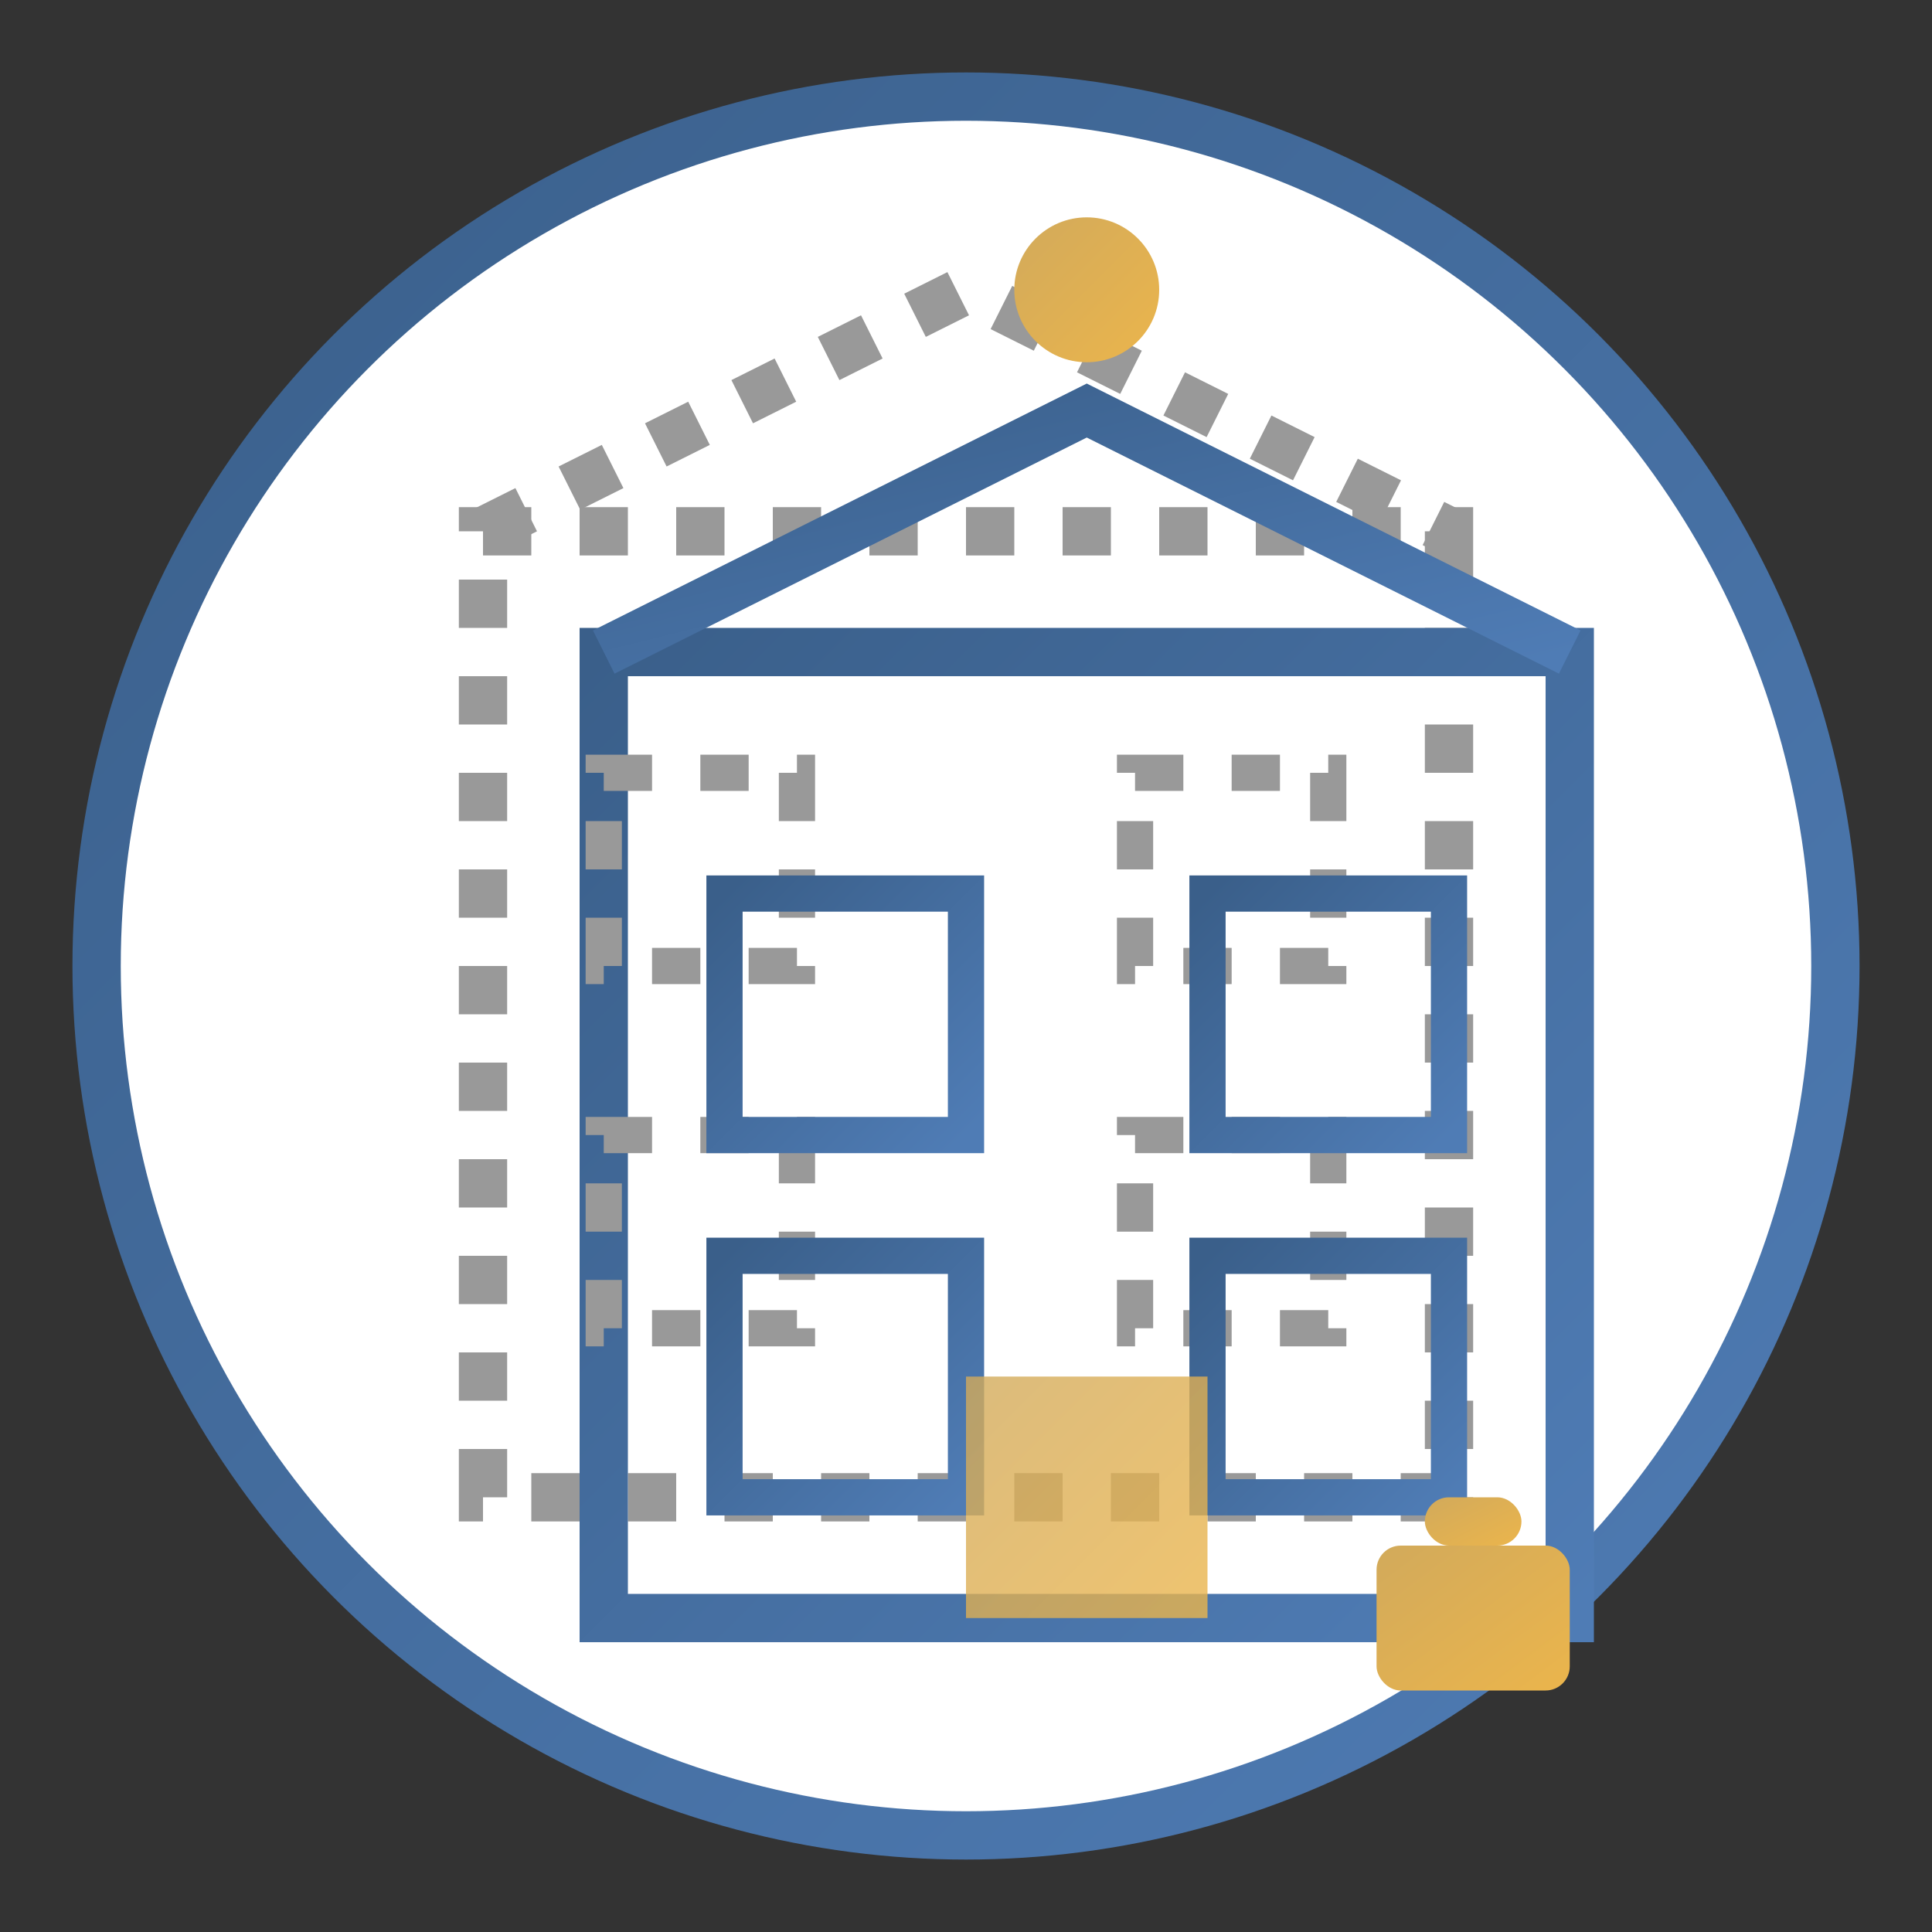
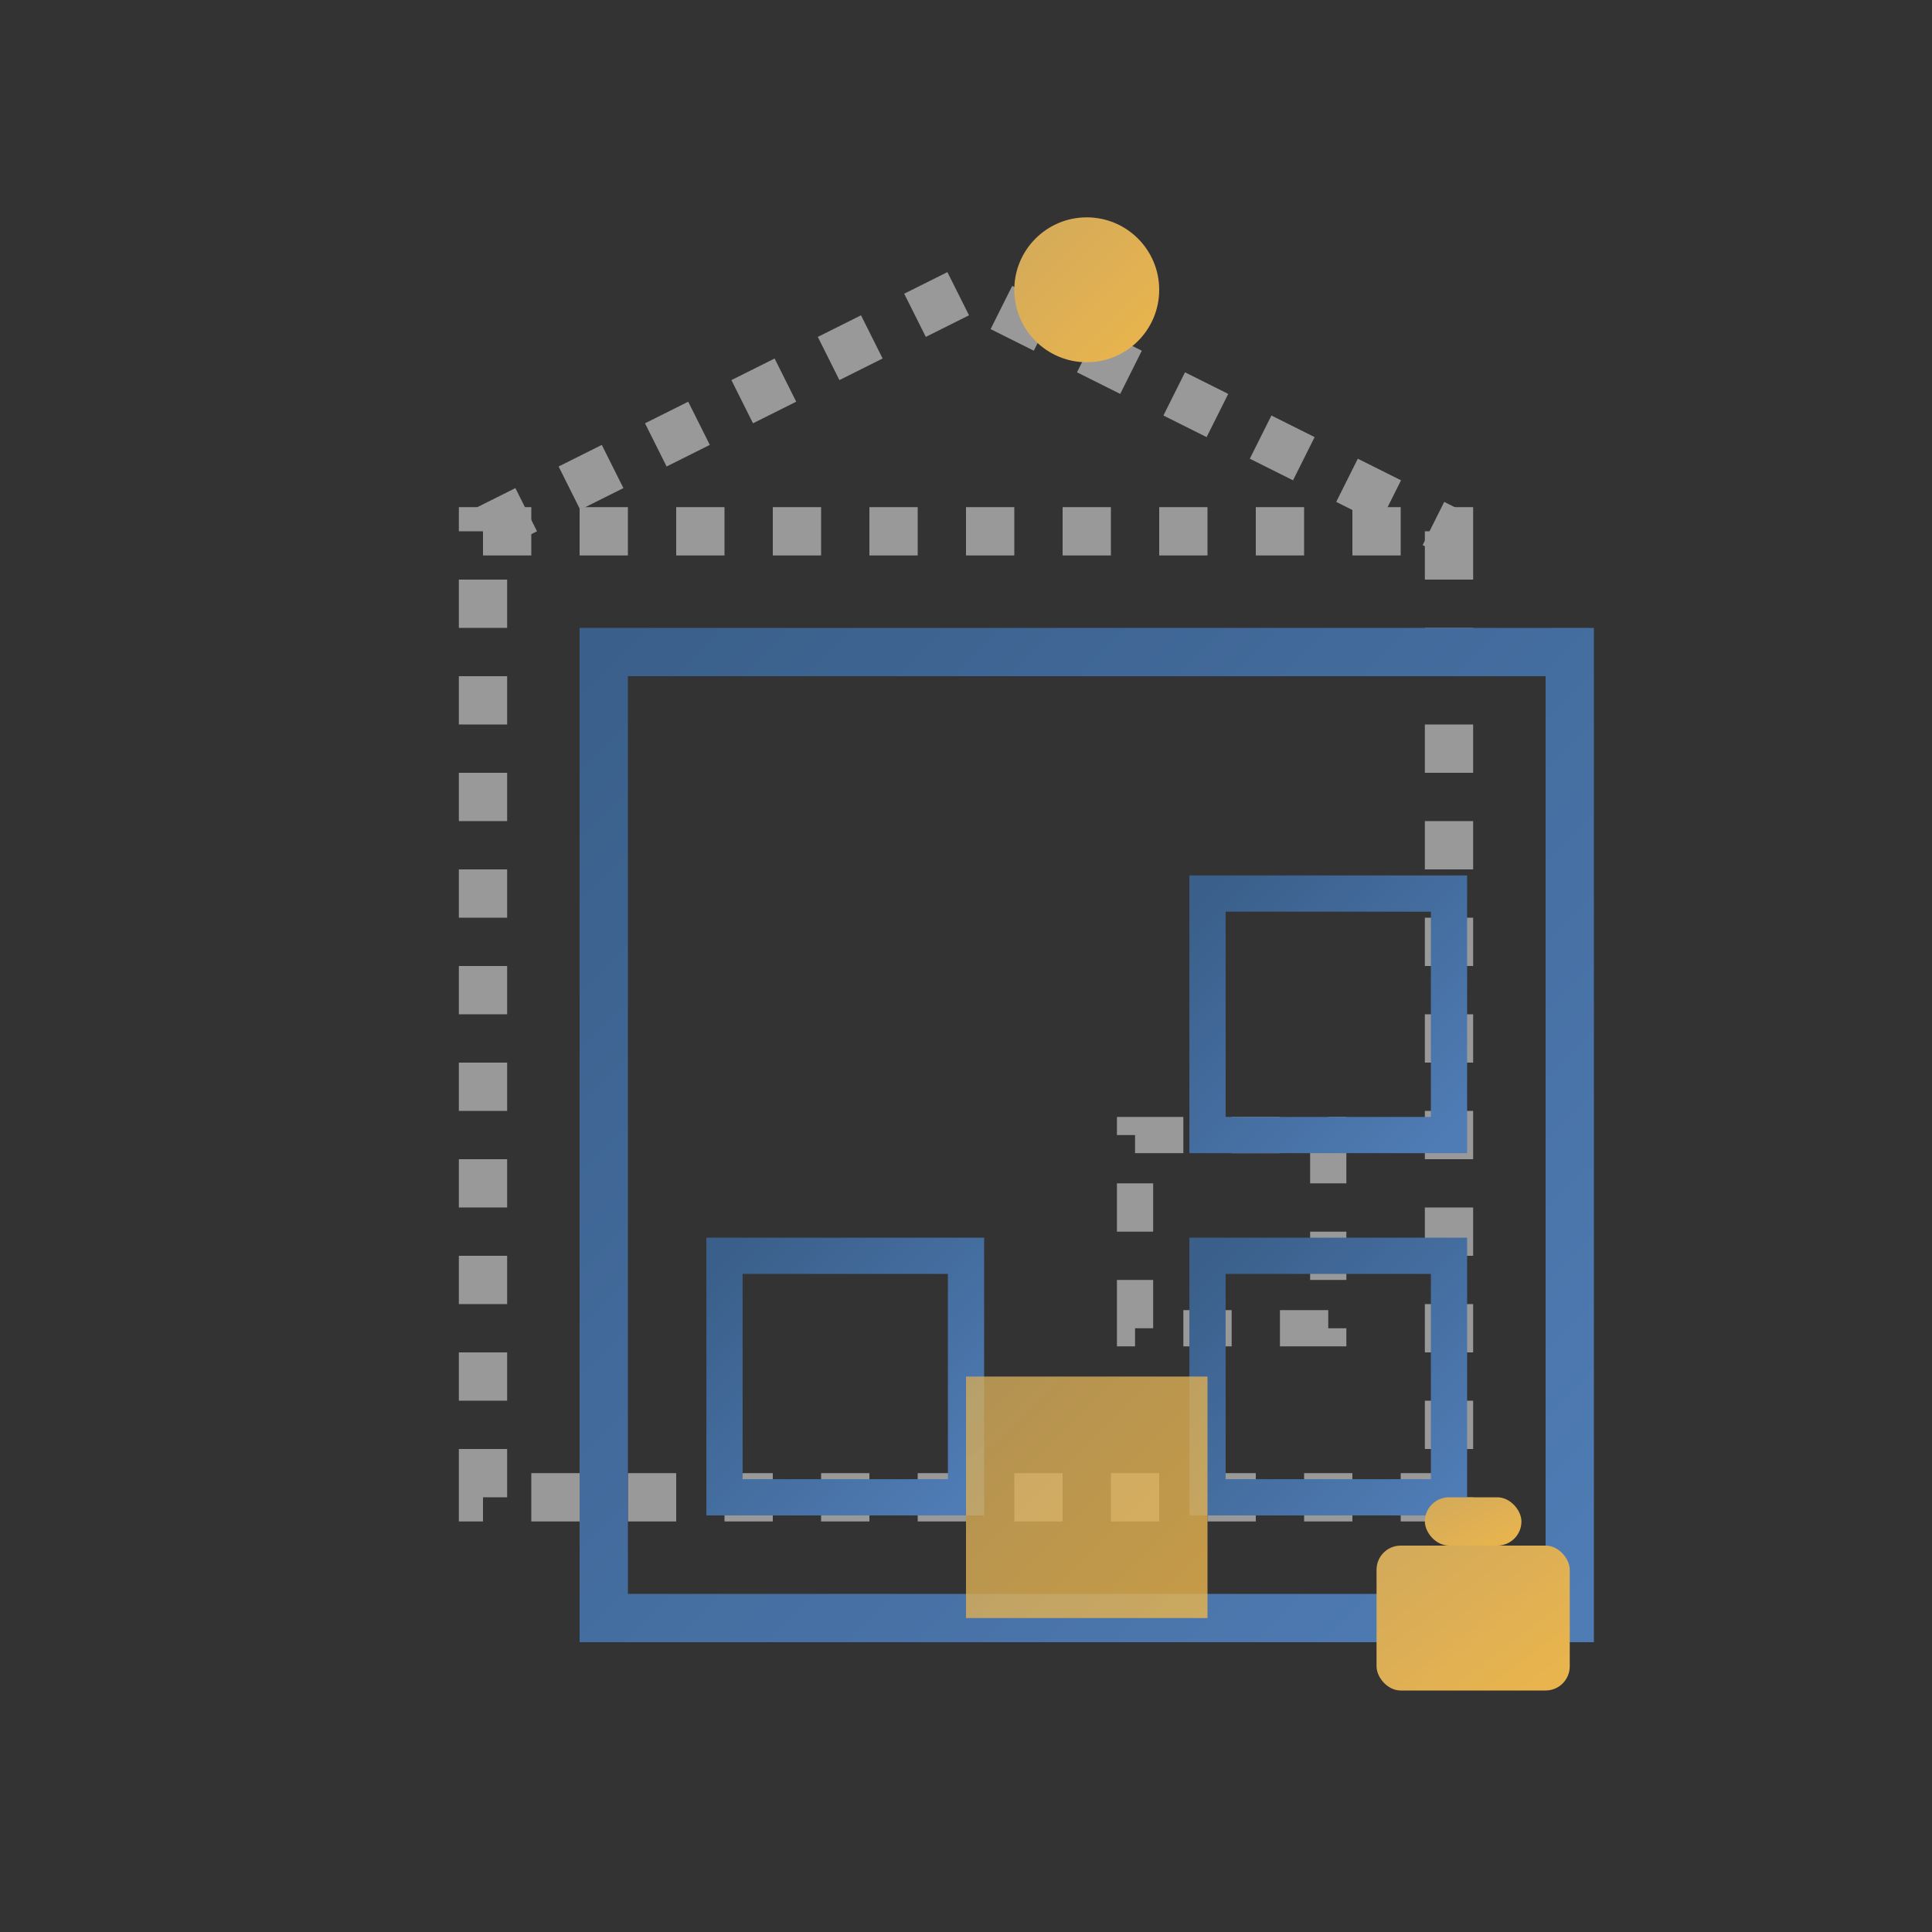
<svg xmlns="http://www.w3.org/2000/svg" width="80" height="80" viewBox="0 0 80 80">
  <rect x="0" y="0" width="80" height="80" fill="#333333" stroke="none" />
  <defs>
    <linearGradient id="primaryGradient" x1="0%" y1="0%" x2="100%" y2="100%">
      <stop offset="0%" style="stop-color:#3a5f8a;stop-opacity:1" />
      <stop offset="100%" style="stop-color:#4f7cb5;stop-opacity:1" />
    </linearGradient>
    <linearGradient id="accentGradient" x1="0%" y1="0%" x2="100%" y2="100%">
      <stop offset="0%" style="stop-color:#d2aa5b;stop-opacity:1" />
      <stop offset="100%" style="stop-color:#ebb54c;stop-opacity:1" />
    </linearGradient>
  </defs>
-   <circle cx="40" cy="40" r="36" fill="white" stroke="url(#primaryGradient)" stroke-width="2" />
  <g transform="translate(15, 12)">
    <rect x="5" y="10" width="40" height="40" fill="none" stroke="#999" stroke-width="2" stroke-dasharray="2" />
    <rect x="10" y="15" width="40" height="40" fill="none" stroke="url(#primaryGradient)" stroke-width="2" />
-     <rect x="10" y="20" width="8" height="8" fill="none" stroke="#999" stroke-width="1.5" stroke-dasharray="2" />
-     <rect x="10" y="35" width="8" height="8" fill="none" stroke="#999" stroke-width="1.5" stroke-dasharray="2" />
-     <rect x="32" y="20" width="8" height="8" fill="none" stroke="#999" stroke-width="1.5" stroke-dasharray="2" />
    <rect x="32" y="35" width="8" height="8" fill="none" stroke="#999" stroke-width="1.5" stroke-dasharray="2" />
-     <rect x="15" y="25" width="10" height="10" fill="none" stroke="url(#primaryGradient)" stroke-width="1.5" />
    <rect x="15" y="40" width="10" height="10" fill="none" stroke="url(#primaryGradient)" stroke-width="1.5" />
    <rect x="35" y="25" width="10" height="10" fill="none" stroke="url(#primaryGradient)" stroke-width="1.5" />
    <rect x="35" y="40" width="10" height="10" fill="none" stroke="url(#primaryGradient)" stroke-width="1.5" />
    <path d="M5,10 L25,0 L45,10" fill="none" stroke="#999" stroke-width="2" stroke-dasharray="2" />
-     <path d="M10,15 L30,5 L50,15" fill="none" stroke="url(#primaryGradient)" stroke-width="2" />
+     <path d="M10,15 L50,15" fill="none" stroke="url(#primaryGradient)" stroke-width="2" />
    <path d="M30,5 L30,0" stroke="url(#accentGradient)" stroke-width="2" />
    <circle cx="30" cy="0" r="3" fill="url(#accentGradient)" />
    <rect x="25" y="45" width="10" height="10" fill="url(#accentGradient)" opacity="0.8" />
    <rect x="42" y="52" width="8" height="6" rx="1" fill="url(#accentGradient)" />
    <rect x="44" y="50" width="4" height="2" rx="1" fill="url(#accentGradient)" />
  </g>
</svg>